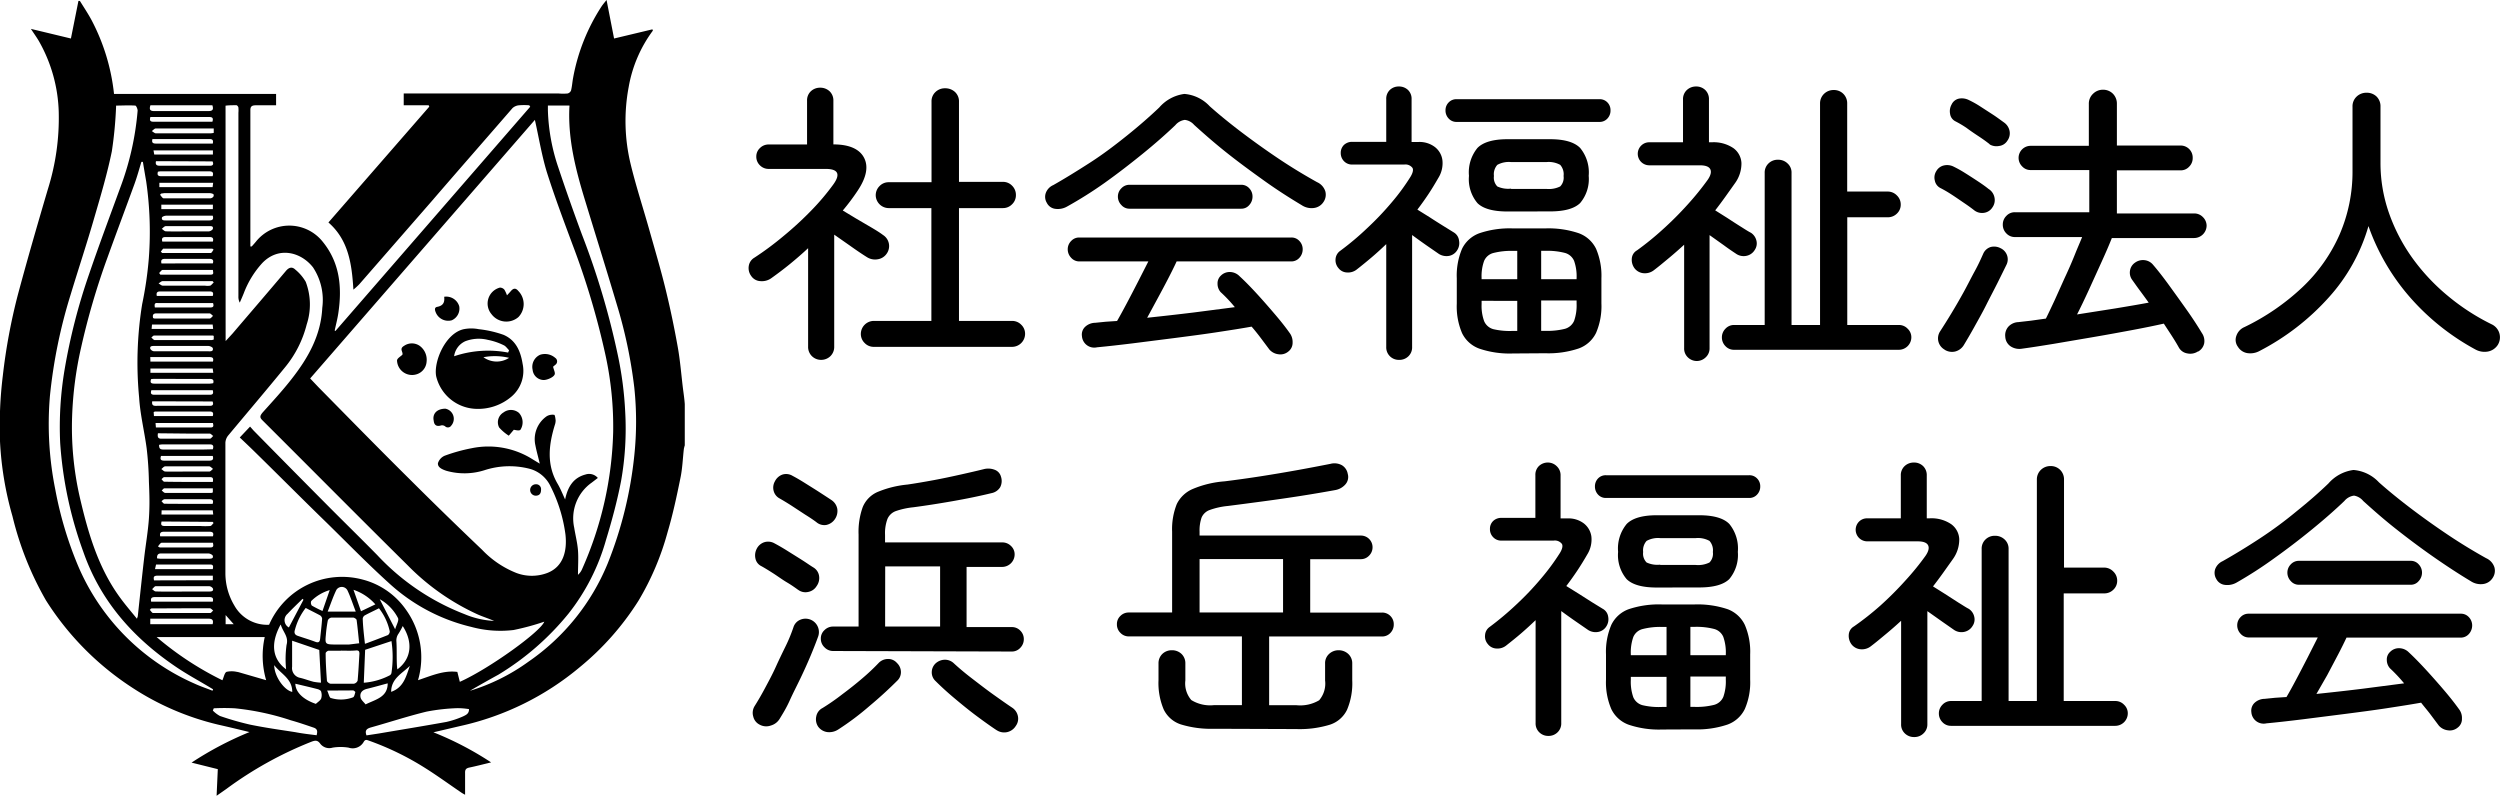
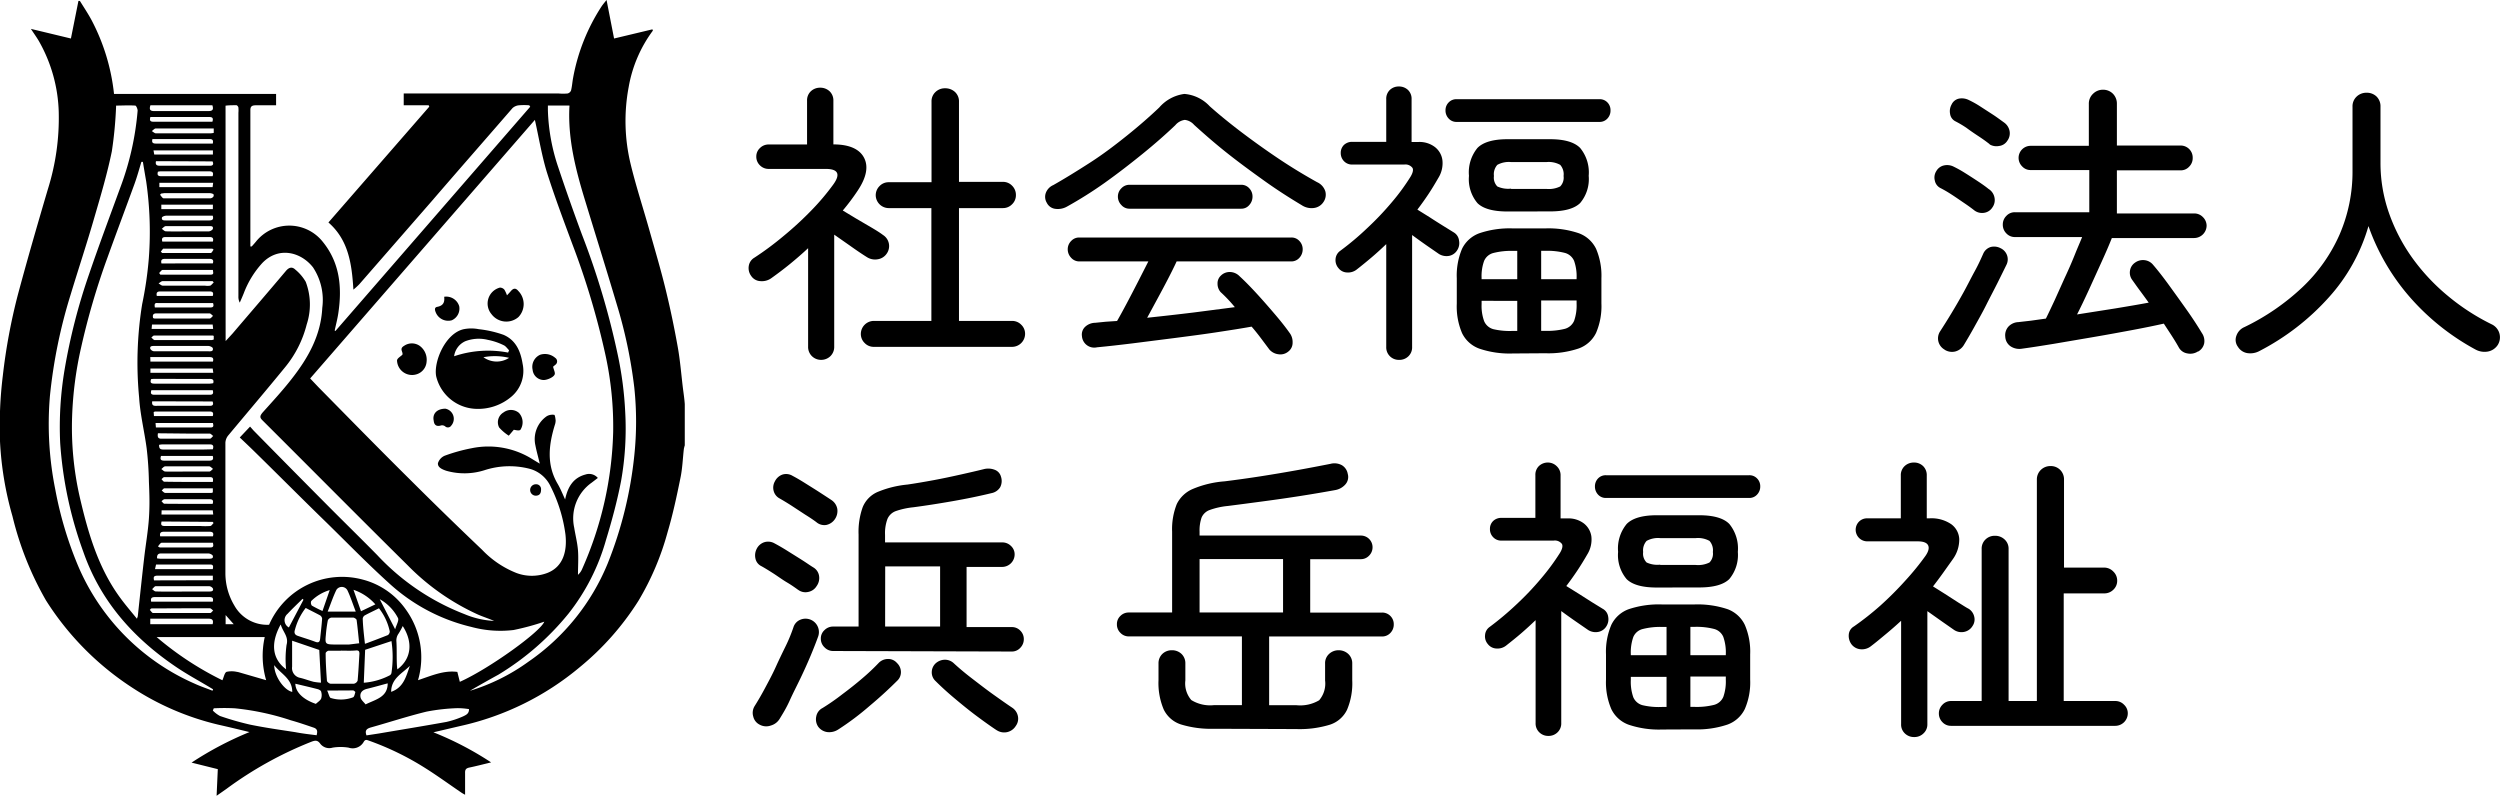
<svg xmlns="http://www.w3.org/2000/svg" id="Layer_1" data-name="Layer 1" viewBox="0 0 332.41 105.81">
  <path d="M91.05,53.73v5.49a3.9,3.9,0,0,0-.12.46c-.15,1.3-.19,2.62-.46,3.89-.49,2.41-1,4.81-1.7,7.17a36.24,36.24,0,0,1-3.89,9.16,36.69,36.69,0,0,1-7.78,8.8,37.25,37.25,0,0,1-15.93,7.84l-3.54.83a42.53,42.53,0,0,1,7.67,4c-1.07.26-2,.5-2.86.68-.45.09-.62.25-.6.74,0,.94,0,1.89,0,2.88a4.38,4.38,0,0,1-.43-.24c-1.61-1.09-3.18-2.24-4.83-3.28A37.48,37.48,0,0,0,49,98.46c-.28-.1-.45-.15-.65.2a1.68,1.68,0,0,1-2,.75,6.62,6.62,0,0,0-2.13,0,1.51,1.51,0,0,1-1.62-.5c-.37-.53-.7-.47-1.18-.29A50,50,0,0,0,30.1,104.9l-1.3.91.16-3.54-3.49-.87a44.67,44.67,0,0,1,7.7-4.06c-1.49-.37-2.85-.69-4.21-1a36,36,0,0,1-11.52-5A38.15,38.15,0,0,1,6.12,79.84,42.3,42.3,0,0,1,1.66,68.65,43.79,43.79,0,0,1,0,58.68,55.18,55.18,0,0,1,.37,50a77.29,77.29,0,0,1,2-10.79c1.26-4.7,2.62-9.39,4-14.07A31.57,31.57,0,0,0,7.81,14.9,20.16,20.16,0,0,0,5.22,5.55C4.91,5,4.53,4.49,4.11,3.84L9.43,5.12l1-5,.19,0c.52.84,1.07,1.66,1.54,2.53a27.17,27.17,0,0,1,3,9.84H36.71V14c-.93,0-1.82,0-2.7,0-.6,0-.73.22-.72.71,0,.64,0,1.28,0,1.93V32.77l.18,0c.19-.21.38-.42.56-.64a5.68,5.68,0,0,1,8.87,0c2.27,2.78,2.59,6,2.1,9.4-.11.81-.33,1.62-.5,2.42l.1.06L70.5,14.19,70.37,14A8.68,8.68,0,0,0,69,14a1.47,1.47,0,0,0-.85.37C64.59,18.48,61,22.57,57.48,26.66L47.76,37.81a10.19,10.19,0,0,1-.77.7c-.21-3.4-.64-6.59-3.32-8.93l13.41-15.4L57,14H53.68V12.43H74.29a6.6,6.6,0,0,0,1.18,0,.66.66,0,0,0,.46-.41c.14-.56.17-1.14.28-1.71A25.91,25.91,0,0,1,80,.83c.17-.25.36-.47.65-.83l1,5.12L86.75,3.9l.06.17a17.66,17.66,0,0,0-3.22,7.51,24.38,24.38,0,0,0,.28,10.31c.73,3,1.72,6,2.57,9.05.72,2.54,1.47,5.08,2.09,7.64s1.13,5,1.59,7.58c.32,1.79.46,3.61.68,5.42C90.89,52.3,91,53,91.05,53.73ZM71.12,15.94,41.24,50.32l1.09,1.15c4,4.06,8,8.15,12.07,12.18q4.8,4.79,9.71,9.46a12.81,12.81,0,0,0,4.54,3.07,5.82,5.82,0,0,0,4.13,0c2.16-.84,2.65-3,2.4-5.15a19.93,19.93,0,0,0-2-6.41,4.31,4.31,0,0,0-2.73-2.28,10.71,10.71,0,0,0-6,.17,8.79,8.79,0,0,1-5.13.08c-.52-.18-1.14-.44-1.09-1a1.59,1.59,0,0,1,.91-1,22.77,22.77,0,0,1,3.61-1,11,11,0,0,1,7.72,1.27l1.3.79c-.21-.89-.43-1.65-.58-2.43a3.72,3.72,0,0,1,1.51-3.88,1.51,1.51,0,0,1,1-.18c.08,0,.16.48.18.75a1.77,1.77,0,0,1-.11.6c-.81,2.65-1.12,5.27.37,7.81.37.63.64,1.3,1,2.09.36-1.72,1.12-2.9,2.72-3.32a1.52,1.52,0,0,1,1.63.46l-.81.62a5.81,5.81,0,0,0-2.33,6c.16,1,.42,2,.5,3s0,2.18,0,3.26a2.1,2.1,0,0,0,.53-.72,47.61,47.61,0,0,0,4.15-18.27,44.67,44.67,0,0,0-1-10.12,103.67,103.67,0,0,0-4.42-14.84c-1.19-3.21-2.4-6.42-3.43-9.69C72,20.51,71.64,18.24,71.12,15.94ZM30,45.35l.92-1c2.37-2.78,4.75-5.54,7.1-8.33.41-.48.82-.59,1.26-.16a6,6,0,0,1,1.37,1.61,8.49,8.49,0,0,1,.13,5.67,14.57,14.57,0,0,1-2.9,5.72c-2.45,3-5,6-7.5,9a1.65,1.65,0,0,0-.41,1q0,8.7,0,17.4a8.38,8.38,0,0,0,1.19,4.25,5,5,0,0,0,4.62,2.56,10.58,10.58,0,0,1,12.47-6A10.09,10.09,0,0,1,53.93,81a10.85,10.85,0,0,1,1.65,9.44c1.76-.58,3.41-1.34,5.23-1.1l.33,1.32c3.94-1.76,10.78-6.71,11.23-8a33,33,0,0,1-4.09,1.11,14.74,14.74,0,0,1-5.6-.41,24.55,24.55,0,0,1-10.9-5.77c-2.89-2.61-5.61-5.41-8.4-8.14-3.09-3-6.16-6.09-9.25-9.12-.75-.74-1.51-1.46-2.25-2.16l1.37-1.45.46.52q5,5.09,10.06,10.18c2.13,2.14,4.29,4.25,6.41,6.41a31.29,31.29,0,0,0,11.59,7.83,11.55,11.55,0,0,0,3.93.9c-.73-.32-1.48-.55-2.2-.87a31.1,31.1,0,0,1-9.3-6.53C47.73,68.76,41.33,62.3,34.89,55.88c-.39-.38-.32-.59,0-1,1.32-1.47,2.66-2.92,3.87-4.47,2.19-2.79,3.91-5.8,4.09-9.47a7.86,7.86,0,0,0-1.23-5.39C40,33.48,37,32.73,34.85,35A12.52,12.52,0,0,0,32.41,39c-.17.42-.35.83-.53,1.24a1.68,1.68,0,0,1-.18-.84V15a3.85,3.85,0,0,0,0-.68c0-.13-.16-.32-.26-.33-.48,0-1,0-1.45.06ZM19,21.52H18.8c-.3,1-.56,1.94-.9,2.89-1.19,3.27-2.42,6.53-3.6,9.81a96.71,96.71,0,0,0-3.53,12.05,48.56,48.56,0,0,0-1.18,9.07,41.76,41.76,0,0,0,1,10.69c1.11,4.79,2.46,9.49,5.44,13.52.66.9,1.4,1.76,2.18,2.72.07-.22.1-.27.11-.33.28-2.59.55-5.18.85-7.77.2-1.75.51-3.49.63-5.24s.07-3.24,0-4.86a44.14,44.14,0,0,0-.3-4.46c-.3-2.26-.86-4.48-1-6.74a48.74,48.74,0,0,1,.4-12.42,49.21,49.21,0,0,0,.89-6.13,47,47,0,0,0-.35-10.19C19.29,23.26,19.14,22.39,19,21.52Zm9.26,70.32.07-.19-.25-.15c-1.65-1-3.35-1.9-4.93-3-5.56-3.82-9.84-8.68-12.09-15.18A52.37,52.37,0,0,1,8,58.87a46,46,0,0,1,.59-9.73,78.88,78.88,0,0,1,3.26-12.7c1.32-3.87,2.76-7.7,4.16-11.54a37.93,37.93,0,0,0,2.29-10.19c0-.22-.19-.67-.31-.67-.9-.06-1.8,0-2.55,0a53.59,53.59,0,0,1-.57,6.08c-.6,2.93-1.45,5.81-2.29,8.68-1,3.49-2.15,6.94-3.2,10.41A68.11,68.11,0,0,0,6.64,52.64a44,44,0,0,0,.71,12.44,49.53,49.53,0,0,0,3,10.08A29.86,29.86,0,0,0,25.92,90.92C26.68,91.27,27.47,91.53,28.25,91.84Zm34.26,0A26.26,26.26,0,0,0,70.24,88,29.37,29.37,0,0,0,80.81,74.9a53.2,53.2,0,0,0,3.53-14.35,43.07,43.07,0,0,0,0-9A63.59,63.59,0,0,0,82,40.44c-1.37-4.61-2.81-9.2-4.21-13.8-1.24-4.05-2.29-8.13-2.08-12.42a.43.43,0,0,0,0-.19H72.85c0,.24,0,.44,0,.64a25.81,25.81,0,0,0,1.37,7.55c1,3,2.06,6,3.17,9a103.85,103.85,0,0,1,4.74,15.91,46.93,46.93,0,0,1,1,7.64,39.8,39.8,0,0,1-.55,9.19c-.51,2.63-1.21,5.24-2,7.82a28,28,0,0,1-5,9.82,36,36,0,0,1-9.3,8.1C65,90.4,63.75,91.11,62.51,91.83Zm-27.13-1.4a11.47,11.47,0,0,1-.19-5.73H20.83a41.68,41.68,0,0,0,8.74,5.74c.2-.42.28-1,.56-1.12a3.18,3.18,0,0,1,1.35,0,2.33,2.33,0,0,1,.36.08Zm6.71,7.33c.1-.44.17-.79-.33-1-1-.34-2.07-.71-3.11-1a34.55,34.55,0,0,0-7.43-1.59,26.35,26.35,0,0,0-2.81,0l-.12.3a3.91,3.91,0,0,0,.95.72,38.42,38.42,0,0,0,4,1.15c2,.41,4,.69,6,1C40.23,97.54,41.15,97.64,42.09,97.76Zm20.27-3.48a9.3,9.3,0,0,0-1.53-.13,25.59,25.59,0,0,0-4.12.46c-2.47.6-4.9,1.4-7.36,2.09-.57.16-.89.37-.63,1.07l1.63-.25c3-.51,6-1,9-1.54a11.81,11.81,0,0,0,2.22-.74C61.92,95.08,62.38,94.92,62.36,94.28Zm-17-7.77h0c-.56,0-1.12,0-1.67,0-.15,0-.4.22-.4.33,0,1.22.08,2.44.17,3.66,0,.15.31.39.48.4,1,0,2.07,0,3.11,0a.68.68,0,0,0,.49-.41c.11-1.19.17-2.39.24-3.59,0-.33-.11-.46-.49-.42C46.61,86.55,46,86.51,45.32,86.51Zm3,4.26a8.93,8.93,0,0,0,3.48-1,.49.49,0,0,0,.2-.3,14.35,14.35,0,0,0,0-4.24L48.55,86.4Zm-9.53-5.59c0,1.19,0,2.32,0,3.46a1.32,1.32,0,0,0,1.07,1.48c.6.14,1.18.37,1.77.52a7.41,7.41,0,0,0,1,.12l-.23-4.35Zm8.92.36c-.12-1.12-.21-2.11-.34-3.09,0-.14-.29-.33-.44-.34-1,0-2,0-2.92,0a.62.62,0,0,0-.47.37,17.53,17.53,0,0,0-.26,1.91c-.12,1.24-.08,1.28,1.19,1.3.62,0,1.24,0,1.87,0C46.75,85.66,47.18,85.6,47.7,85.54Zm-7.1-4.73a8,8,0,0,0-1.45,2.94c-.13.4,0,.64.34.77.8.28,1.6.51,2.39.81.48.18.59-.06.63-.44.09-.88.2-1.76.26-2.65a.61.61,0,0,0-.29-.44C41.9,81.47,41.31,81.18,40.6,80.81Zm7.92,4.77c1.07-.4,2-.75,3-1.15a.59.59,0,0,0,.24-.5,7.52,7.52,0,0,0-1.43-3.06c-.68.34-1.29.62-1.88.94a.58.58,0,0,0-.28.44C48.26,83.28,48.38,84.31,48.52,85.58ZM47.3,81.32c-.41-1.07-.71-2-1.1-2.82a.85.85,0,0,0-1.47-.07c-.43.88-.74,1.82-1.16,2.89Zm-10,1.75c-1.43,2.63-1,4.64.74,5.92a13.87,13.87,0,0,1,.06-3.23C38.41,84.64,37.63,84.06,37.34,83.07ZM52.84,89c1.91-1.44,2.07-3.64.71-5.76a9.15,9.15,0,0,1-.55,1,1.57,1.57,0,0,0-.29,1.08c.07,1.12,0,2.24.08,3.35A2.71,2.71,0,0,0,52.84,89ZM20,14c-.2.62,0,.78.58.77q3.55,0,7.1,0c.6,0,.74-.2.56-.77Zm8.27,69c.15-.58-.06-.74-.59-.74-2.41,0-4.82,0-7.22,0-.16,0-.33,0-.48,0V83ZM24.18,46H20.51c-.28,0-.62,0-.53.38a.66.66,0,0,0,.52.33c2.4,0,4.81,0,7.21,0,.28,0,.67.05.59-.39,0-.14-.37-.31-.58-.32C26.54,46,25.36,46,24.18,46Zm0,32.65h3.61c.25,0,.62,0,.53-.38a.67.67,0,0,0-.52-.33q-3.54,0-7.09,0c-.16,0-.32.26-.49.4.16.1.32.3.48.3C21.85,78.68,23,78.66,24.17,78.66ZM20.36,42.29a.76.76,0,0,0,.18.06c2.45,0,4.89,0,7.34,0,.15,0,.3-.22.45-.35-.16-.11-.31-.33-.47-.33-2.34,0-4.69,0-7,0C20.38,41.65,20.25,41.87,20.36,42.29ZM42,93.59c.25-.24.57-.42.7-.7a1.51,1.51,0,0,0,0-.92c0-.13-.26-.28-.43-.33-1-.26-2-.49-3-.73C39.29,92,40.26,93,42,93.59Zm9.51-2.72c-.93.25-1.81.5-2.71.72-.66.16-1,.56-.85,1.18.09.33.44.6.66.89C49.92,93,51.54,92.73,51.55,90.87ZM20.88,74.24a3.77,3.77,0,0,0,.41.05h6.47c.25,0,.63,0,.54-.36,0-.15-.37-.33-.57-.34-2.07,0-4.15,0-6.22,0C21.06,73.57,20.86,73.72,20.88,74.24ZM21,57.61c-.08.47,0,.72.43.72,2.16,0,4.32,0,6.48,0,.15,0,.29-.23.44-.36-.16-.11-.32-.32-.48-.32-1,0-2,0-3.05,0ZM20,15.55c-.18.58.08.64.49.64h7.75c.16-.5,0-.64-.46-.63H20ZM20,48.08h8.31c.17-.61-.2-.6-.58-.6H20.42a3.71,3.71,0,0,0-.44,0Zm0,1.49h8.36L28.28,49H20Zm.09,31.33-.17.2c.15.14.29.4.43.41q3.8,0,7.59,0c.14,0,.27-.22.41-.33-.14-.1-.29-.29-.43-.3-1.12,0-2.24,0-3.36,0Zm0-30.47c-.19.5.06.58.47.58h7.34a3.06,3.06,0,0,0,.45-.06c.15-.58-.23-.57-.56-.57H20.38A2,2,0,0,0,20,50.43Zm1.33-24.69-.14.16c.16.17.32.47.48.47q3.12,0,6.22,0a.58.58,0,0,0,.39-.22.34.34,0,0,0,0-.34,1.14,1.14,0,0,0-.51-.13H21.84Zm7,18.93a.45.45,0,0,0-.13-.06c-2.6,0-5.2,0-7.79,0-.13,0-.26.18-.38.27.15.12.31.34.46.34,2.52,0,5,0,7.55,0a1.15,1.15,0,0,0,.29-.08Zm0-27.59-.25,0c-2.49,0-5,0-7.46,0-.18,0-.35.23-.53.35.19.1.37.3.55.3,2.42,0,4.85,0,7.28,0a3.12,3.12,0,0,0,.41-.06ZM20.1,80h8.19c.11-.43,0-.61-.44-.61H20.58C20.16,79.4,20,79.54,20.1,80Zm8.19-28.12H20.13c-.14.41-.06.61.39.61h7.34C28.31,52.5,28.41,52.32,28.29,51.89Zm-8.13-8.14h8.18l-.06-.59H20.21Zm.13-25.3c-.16.49,0,.65.44.65,2.3,0,4.6,0,6.9,0,.23,0,.45,0,.66,0,.16-.65-.26-.6-.61-.6H20.29ZM24.9,62.7c1,0,2,0,2.92,0,.18,0,.34-.23.51-.35-.17-.12-.35-.34-.52-.34q-2.93,0-5.85,0c-.17,0-.34.23-.51.36.18.12.35.33.53.33C23,62.72,23.92,62.7,24.9,62.7Zm-4.66-9.34c-.12.7.38.6.74.6,2.05,0,4.1,0,6.15,0q.4,0,.81,0c.37,0,.48-.21.32-.58Zm4.62-22.59c1,0,1.91,0,2.87,0,.2,0,.54-.19.57-.34.1-.42-.29-.36-.54-.36-1.9,0-3.81,0-5.72,0-.18,0-.36.23-.53.36.18.11.36.33.55.33C23,30.79,23.93,30.77,24.86,30.77ZM28.3,77.15v-.61h-.45c-2.28,0-4.56,0-6.84,0-.58,0-.63.17-.53.63ZM20.47,55.32h7.82c.13-.44,0-.61-.44-.6H20.62a.48.48,0,0,0-.19.08ZM28.31,20h-7.9l.1.55h7.8ZM20.59,40.88H28c.45,0,.42-.27.33-.58a1,1,0,0,0-.2,0H21C20.57,40.23,20.51,40.44,20.59,40.88Zm.09,15.36.05.6H28c.47,0,.37-.3.31-.6Zm7.61,19.43c.07-.34.11-.61-.35-.61H20.75l-.14.61ZM20.74,21.43c-.14.6.25.61.61.61h5.54q.52,0,1.05,0c.39,0,.49-.22.32-.58Zm.11,17.92h7.44c.13-.45,0-.6-.45-.6H21.32C20.9,38.75,20.75,38.91,20.85,39.35Zm7.42-15.92c.18-.56-.08-.65-.51-.65H21.34a3.07,3.07,0,0,0-.34.05c-.13.43,0,.6.43.6,1.22,0,2.45,0,3.68,0ZM21,72.65c.18.11.22.14.25.14l6.73,0c.46,0,.4-.28.33-.63-2.29,0-4.55,0-6.81,0C21.31,72.2,21.16,72.47,21,72.65Zm7.3-12.91c.15-.5,0-.66-.44-.65H21.55a2.76,2.76,0,0,0-.4.06c0,.46.12.62.56.62,1.78,0,3.56,0,5.34,0Zm.13-22.16-.16-.2c-2.21,0-4.43,0-6.64,0-.18,0-.36.2-.55.3.19.1.37.3.56.3,1.86,0,3.72,0,5.59,0a2.21,2.21,0,0,0,.73,0C28.11,37.91,28.25,37.71,28.4,37.58Zm-.09-13.27H21.19l0,.57h7.08Zm-7.17,12,.15.21H28c.51,0,.32-.32.31-.63-2.26,0-4.48,0-6.69,0C21.45,35.91,21.3,36.18,21.14,36.32Zm7.14,35c.16-.51-.08-.61-.49-.61h-6c-.43,0-.62.14-.52.61Zm0-10.69h-6.9c-.17.5,0,.63.46.63q3,0,6,0C28.27,61.23,28.43,61.08,28.28,60.6Zm0-31.94-.33,0c-2,0-3.93,0-5.9,0-.19,0-.53.13-.55.25-.07.39.26.38.54.38,1.92,0,3.85,0,5.78,0C28.27,29.3,28.43,29.14,28.28,28.66Zm0-1.47H21.45l0,.6H28.3ZM21.47,68.41h6.88l-.06-.55h-6.8Zm6.83-4.33c.05-.37.08-.64-.37-.64-2,0-4.06,0-6.09,0-.12,0-.25.18-.37.27.12.12.25.34.37.34C24,64.09,26.11,64.08,28.3,64.08ZM21.38,33.45l.18.19c2.15,0,4.3,0,6.46,0,.13,0,.26-.29.38-.45-.15-.11-.16-.13-.18-.13-2.14,0-4.27,0-6.41,0C21.67,33,21.53,33.3,21.38,33.45ZM28.3,64.93c-2.18,0-4.31,0-6.44,0-.12,0-.24.19-.36.29.15.11.31.32.47.32,2,0,4.09,0,6.14,0a.56.56,0,0,0,.19-.07Zm0-29.91c.15-.49-.08-.6-.46-.6H21.91c-.41,0-.55.19-.44.61Zm0-2.9c.12-.39,0-.6-.4-.6H22c-.44,0-.52.21-.42.6ZM21.49,69.34c-.15.48,0,.6.44.6h4.72a9.32,9.32,0,0,0,1.3,0c.17,0,.3-.26.45-.39l-.12-.16ZM28.27,67c.15-.46,0-.62-.39-.62-2,0-4,0-6,0-.14,0-.28.17-.41.26.13.12.26.34.4.34C24,67,26.13,67,28.27,67ZM48,81.27l1.91-.91A6.74,6.74,0,0,0,47,78.42ZM43.5,91.82c.22.45.3,1,.53,1a4.54,4.54,0,0,0,2.91-.1c.17-.06.24-.46.31-.71,0,0-.19-.21-.3-.21Zm.34-13.36a5.79,5.79,0,0,0-2.46,1.46.65.65,0,0,0,.08.6,15.68,15.68,0,0,0,1.42.72ZM38.86,92c0-1.77-1.51-2.39-2.4-3.56C36.46,89.88,37.75,91.76,38.86,92Zm1.49-12.25-.12-.13c-.66.66-1.35,1.3-2,2a1.1,1.1,0,0,0,.18,1.81Zm14.14,8.79c-1,1-2.48,1.67-2.48,3.45C53.67,91.41,54,89.94,54.49,88.55Zm-4-8.87,2.05,4c.17-.59.53-1.16.38-1.49A6.06,6.06,0,0,0,50.51,79.68ZM30,81.78V83h1.08Z" />
  <path d="M63.23,54.36A5.64,5.64,0,0,1,58,50.05c-.38-1.9,1.19-5.73,3.66-6.28a5.17,5.17,0,0,1,2,0,14.44,14.44,0,0,1,3.29.75c1.63.7,2.27,2.16,2.54,3.86a4.48,4.48,0,0,1-1.49,4.36A6.83,6.83,0,0,1,63.23,54.36Zm4.33-7.48.13-.31c-.24-.23-.44-.55-.72-.67a8.39,8.39,0,0,0-2.1-.71,5,5,0,0,0-3,.18,2.56,2.56,0,0,0-1.49,2A14.09,14.09,0,0,1,67.56,46.88Zm.13.7a8,8,0,0,0-3.41-.08A3,3,0,0,0,67.69,47.58Z" />
  <path d="M67.41,39.27c.2-.22.37-.39.52-.57.34-.39.64-.44,1,0a2.49,2.49,0,0,1,0,3.46,2.46,2.46,0,0,1-3.58-.39,2.19,2.19,0,0,1,1.12-3.53.79.79,0,0,1,.59.27A3.9,3.9,0,0,1,67.41,39.27Z" />
  <path d="M53.5,47.17c.15-.36-.47-.77.22-1.18a1.82,1.82,0,0,1,2.09,0,2.29,2.29,0,0,1,.91,2.12,1.88,1.88,0,0,1-1.37,1.67,2,2,0,0,1-2.56-1.85C52.81,47.64,53.25,47.41,53.5,47.17Z" />
  <path d="M73.54,48.76c.1.44.29.77.22,1-.12.42-1.15.84-1.6.76a1.5,1.5,0,0,1-1.34-1.35,1.76,1.76,0,0,1,1-2,2.07,2.07,0,0,1,2,.41.56.56,0,0,1,0,.94Z" />
  <path d="M67.65,57.93a6,6,0,0,1-1.28-1.09,1.51,1.51,0,0,1,.58-2A1.64,1.64,0,0,1,69,54.9a1.84,1.84,0,0,1,.2,2.24c-.14.16-.55.07-.88,0Z" />
  <path d="M59.06,39.46a1.8,1.8,0,0,1,2,1.26,1.7,1.7,0,0,1-1,1.87A1.79,1.79,0,0,1,58,41.67c-.14-.3-.34-.79.14-.87C58.92,40.65,59.15,40.21,59.06,39.46Z" />
  <path d="M59.21,54.34A1.37,1.37,0,0,1,60,56.59a.53.53,0,0,1-.81.1.66.66,0,0,0-.52-.13c-.58.19-.94,0-1-.61C57.47,55.05,58.05,54.36,59.21,54.34Z" />
  <path d="M71.94,65.11c0,.5-.2.78-.69.8a.76.76,0,0,1,0-1.52A.65.65,0,0,1,71.94,65.11Z" />
  <path d="M109.18,47.85a1.73,1.73,0,0,1-1.22-.49,1.71,1.71,0,0,1-.51-1.28V33c-.78.73-1.59,1.43-2.41,2.1s-1.66,1.3-2.5,1.9a2.14,2.14,0,0,1-1.43.38,1.55,1.55,0,0,1-1.23-.69,1.75,1.75,0,0,1-.32-1.33,1.54,1.54,0,0,1,.75-1.1,40.3,40.3,0,0,0,3.84-2.85A44.84,44.84,0,0,0,107.86,28a31.25,31.25,0,0,0,2.93-3.46c1-1.38.66-2.08-1-2.08h-7.58a1.61,1.61,0,0,1-1.16-.47,1.58,1.58,0,0,1-.49-1.18,1.53,1.53,0,0,1,.49-1.13,1.61,1.61,0,0,1,1.16-.47h5.1V13.39a1.64,1.64,0,0,1,.51-1.26,1.76,1.76,0,0,1,1.22-.47,1.8,1.8,0,0,1,1.26.47,1.67,1.67,0,0,1,.51,1.26V19.2c2.11,0,3.48.62,4.08,1.78s.32,2.61-.83,4.34a28.36,28.36,0,0,1-2,2.67l1.79,1.08,2,1.17c.64.38,1.16.7,1.55,1a1.74,1.74,0,0,1,.51,2.47,1.75,1.75,0,0,1-1.18.76,2,2,0,0,1-1.41-.25c-.55-.34-1.24-.8-2.06-1.38s-1.6-1.12-2.34-1.64V46.08a1.71,1.71,0,0,1-.51,1.28A1.77,1.77,0,0,1,109.18,47.85Zm7-1.73a1.65,1.65,0,0,1-1.21-.51,1.67,1.67,0,0,1-.51-1.22,1.74,1.74,0,0,1,1.72-1.72h7.66v-15h-5.7A1.74,1.74,0,0,1,116.44,26a1.71,1.71,0,0,1,.51-1.26,1.65,1.65,0,0,1,1.21-.51h5.7V13.54a1.68,1.68,0,0,1,.53-1.31,1.77,1.77,0,0,1,1.27-.49,1.88,1.88,0,0,1,1.32.49,1.71,1.71,0,0,1,.53,1.31V24.18h5.84a1.67,1.67,0,0,1,1.22.51,1.71,1.71,0,0,1,.51,1.26,1.65,1.65,0,0,1-.51,1.21,1.67,1.67,0,0,1-1.22.51h-5.84v15h7.06a1.67,1.67,0,0,1,1.22.51,1.65,1.65,0,0,1,.51,1.21,1.74,1.74,0,0,1-1.73,1.73Z" />
  <path d="M141.85,27.48a2.46,2.46,0,0,1-1.51.29,1.45,1.45,0,0,1-1.15-.8,1.53,1.53,0,0,1-.14-1.3,1.83,1.83,0,0,1,1-1.06c1.57-.89,3.2-1.9,4.91-3s3.34-2.34,4.92-3.61,3-2.51,4.26-3.71a5.32,5.32,0,0,1,3.34-1.8,5.16,5.16,0,0,1,3.37,1.64q1.77,1.58,4.16,3.4c1.6,1.21,3.27,2.41,5,3.57s3.46,2.2,5.11,3.12a2,2,0,0,1,1.1,1.22,1.7,1.7,0,0,1-.24,1.41,1.77,1.77,0,0,1-1.24.8,2.36,2.36,0,0,1-1.66-.37c-1.57-.94-3.24-2-5-3.26s-3.44-2.49-5.06-3.78-3-2.51-4.24-3.63a1.94,1.94,0,0,0-1.24-.67,2,2,0,0,0-1.27.71c-1.26,1.2-2.7,2.47-4.34,3.8s-3.32,2.63-5.06,3.87A53.6,53.6,0,0,1,141.85,27.48Zm29.44,19.27a1.64,1.64,0,0,1-1.33.35,1.88,1.88,0,0,1-1.18-.63L167.68,45c-.39-.52-.81-1.05-1.26-1.57-1.33.24-2.88.48-4.65.75s-3.62.51-5.55.76l-5.59.71c-1.8.22-3.39.4-4.77.53a1.64,1.64,0,0,1-2-1.49,1.41,1.41,0,0,1,.43-1.24,2,2,0,0,1,1.33-.53l1.4-.14,1.51-.1c.36-.62.79-1.41,1.29-2.35s1-1.91,1.51-2.9l1.36-2.67H143.5a1.44,1.44,0,0,1-1.08-.49,1.61,1.61,0,0,1-.45-1.12,1.53,1.53,0,0,1,.45-1.1,1.42,1.42,0,0,1,1.08-.47h28.18a1.4,1.4,0,0,1,1.1.47,1.56,1.56,0,0,1,.43,1.1,1.64,1.64,0,0,1-.43,1.12,1.42,1.42,0,0,1-1.1.49H156.45c-.31.68-.7,1.46-1.15,2.33s-.93,1.77-1.42,2.67-.93,1.73-1.35,2.49q3.06-.32,6.18-.7l5.48-.71a19.34,19.34,0,0,0-1.89-2,1.65,1.65,0,0,1-.41-1.1,1.39,1.39,0,0,1,.45-1.1,1.65,1.65,0,0,1,1.26-.47,1.82,1.82,0,0,1,1.21.55c.71.65,1.47,1.43,2.28,2.31s1.6,1.79,2.37,2.69,1.45,1.75,2,2.53a2,2,0,0,1,.41,1.3A1.46,1.46,0,0,1,171.29,46.75Zm-21.12-19a1.4,1.4,0,0,1-1.07-.49,1.58,1.58,0,0,1-.46-1.12,1.52,1.52,0,0,1,.46-1.1,1.45,1.45,0,0,1,1.07-.47h14.88a1.4,1.4,0,0,1,1.06.47,1.57,1.57,0,0,1,.43,1.1,1.64,1.64,0,0,1-.43,1.12,1.35,1.35,0,0,1-1.06.49Z" />
  <path d="M186,47.85a1.66,1.66,0,0,1-1.68-1.73V32.46c-.63.6-1.27,1.19-1.93,1.75s-1.32,1.1-2,1.63a1.85,1.85,0,0,1-1.27.39,1.49,1.49,0,0,1-1.16-.59,1.61,1.61,0,0,1-.38-1.2,1.47,1.47,0,0,1,.61-1.08,37.07,37.07,0,0,0,3.57-3,38.69,38.69,0,0,0,3.32-3.49,28.2,28.2,0,0,0,2.45-3.34c.34-.55.43-1,.26-1.23a1.17,1.17,0,0,0-1.08-.42H179.8a1.47,1.47,0,0,1-1.1-.45,1.54,1.54,0,0,1-.43-1.08,1.47,1.47,0,0,1,.43-1.08,1.56,1.56,0,0,1,1.1-.41h4.52V13.19a1.61,1.61,0,0,1,.49-1.24A1.68,1.68,0,0,1,186,11.5a1.72,1.72,0,0,1,1.2.45,1.61,1.61,0,0,1,.49,1.24v5.69h.9a3.36,3.36,0,0,1,2.2.67,2.63,2.63,0,0,1,1,1.76,3.69,3.69,0,0,1-.55,2.36c-.42.73-.85,1.45-1.31,2.14s-.95,1.38-1.47,2.06l1.61,1c.62.41,1.23.79,1.82,1.16l1.39.86A1.45,1.45,0,0,1,194,32a1.71,1.71,0,0,1-.24,1.26,1.62,1.62,0,0,1-1.07.76,1.91,1.91,0,0,1-1.36-.25l-1.65-1.14q-1-.7-1.92-1.38V46.12a1.63,1.63,0,0,1-.49,1.25A1.7,1.7,0,0,1,186,47.85Zm7.7-31.64a1.38,1.38,0,0,1-1.08-.45,1.53,1.53,0,0,1-.42-1.08,1.46,1.46,0,0,1,.42-1.06,1.4,1.4,0,0,1,1.08-.43h18.95a1.4,1.4,0,0,1,1.08.43,1.46,1.46,0,0,1,.41,1.06,1.52,1.52,0,0,1-.41,1.08,1.38,1.38,0,0,1-1.08.45ZM201.15,47a12.49,12.49,0,0,1-4.41-.63,4.09,4.09,0,0,1-2.34-2.08,9,9,0,0,1-.7-3.92V37a9.11,9.11,0,0,1,.7-3.92A4.12,4.12,0,0,1,196.74,31a12.49,12.49,0,0,1,4.41-.63h4.32a12.59,12.59,0,0,1,4.42.63,4.13,4.13,0,0,1,2.33,2.08,9.1,9.1,0,0,1,.71,3.92v3.34a9,9,0,0,1-.71,3.92,4.1,4.1,0,0,1-2.33,2.08,12.59,12.59,0,0,1-4.42.63Zm-.7-18.88c-1.91,0-3.25-.37-4-1.11a4.94,4.94,0,0,1-1.13-3.63,5.12,5.12,0,0,1,1.13-3.71c.76-.77,2.1-1.16,4-1.16h5.65c1.91,0,3.24.39,4,1.16a5.12,5.12,0,0,1,1.14,3.71A4.94,4.94,0,0,1,210.1,27c-.76.74-2.09,1.11-4,1.11Zm-3.46,9h4.75V33.36h-.59a9.48,9.48,0,0,0-2.59.28,1.83,1.83,0,0,0-1.23,1.06A6,6,0,0,0,197,37ZM201.15,44h.59v-4H197v.43a5.94,5.94,0,0,0,.34,2.28,1.86,1.86,0,0,0,1.23,1.06A9.55,9.55,0,0,0,201.15,44Zm-.23-18.88h4.71a3.39,3.39,0,0,0,1.82-.33,1.67,1.67,0,0,0,.45-1.39,1.88,1.88,0,0,0-.45-1.48,3.14,3.14,0,0,0-1.82-.37h-4.71a3.15,3.15,0,0,0-1.83.37,1.88,1.88,0,0,0-.45,1.48,1.67,1.67,0,0,0,.45,1.39A3.41,3.41,0,0,0,200.92,25.08Zm4,12h4.71V37a6.21,6.21,0,0,0-.33-2.31,1.86,1.86,0,0,0-1.22-1.06,9.44,9.44,0,0,0-2.61-.28h-.55Zm0,6.87h.55a9.51,9.51,0,0,0,2.61-.27,1.88,1.88,0,0,0,1.22-1.06,6.17,6.17,0,0,0,.33-2.28v-.43h-4.71Z" />
-   <path d="M225.66,48a1.7,1.7,0,0,1-1.22-.47,1.61,1.61,0,0,1-.51-1.25V32.54c-.66.6-1.31,1.18-2,1.75s-1.31,1.1-2,1.62a1.93,1.93,0,0,1-1.37.42,1.69,1.69,0,0,1-1.22-.65,1.89,1.89,0,0,1-.37-1.3,1.36,1.36,0,0,1,.69-1.09,38.4,38.4,0,0,0,3.39-2.75,44.38,44.38,0,0,0,3.36-3.36,37.26,37.26,0,0,0,2.63-3.24c.42-.6.54-1.08.37-1.43s-.63-.53-1.39-.53h-6.71a1.53,1.53,0,0,1-1.08-2.63,1.49,1.49,0,0,1,1.08-.43h4.47V13.23a1.65,1.65,0,0,1,.51-1.26,1.76,1.76,0,0,1,1.22-.47,1.71,1.71,0,0,1,1.23.47,1.67,1.67,0,0,1,.49,1.26v5.69h.36a4.68,4.68,0,0,1,2.88.77,2.59,2.59,0,0,1,1.08,2,4.46,4.46,0,0,1-.86,2.67l-1.28,1.8c-.43.6-.88,1.21-1.35,1.81l1.59,1c.61.4,1.21.79,1.8,1.16s1,.64,1.36.82a1.71,1.71,0,0,1,.72,1,1.53,1.53,0,0,1-.21,1.28,1.67,1.67,0,0,1-1.08.78,1.76,1.76,0,0,1-1.36-.24c-.42-.28-1-.66-1.63-1.13l-1.94-1.38v15a1.61,1.61,0,0,1-.51,1.25A1.69,1.69,0,0,1,225.66,48Zm4.9-1.49a1.53,1.53,0,0,1-1.14-.49,1.63,1.63,0,0,1-.47-1.16,1.61,1.61,0,0,1,.47-1.15,1.54,1.54,0,0,1,1.14-.5h4.08V23a1.67,1.67,0,0,1,.51-1.27,1.73,1.73,0,0,1,1.26-.49,1.77,1.77,0,0,1,1.27.49,1.62,1.62,0,0,1,.53,1.27V43.21H242V13.78a1.75,1.75,0,0,1,.53-1.3,1.79,1.79,0,0,1,1.28-.51,1.75,1.75,0,0,1,1.29.51,1.77,1.77,0,0,1,.51,1.3V25.47H251a1.68,1.68,0,0,1,1.22.52,1.65,1.65,0,0,1,.51,1.21,1.61,1.61,0,0,1-.51,1.2,1.69,1.69,0,0,1-1.22.49h-5.38V43.21h6.87a1.58,1.58,0,0,1,1.16.5,1.55,1.55,0,0,1,.49,1.15,1.67,1.67,0,0,1-1.65,1.65Z" />
  <path d="M262.55,28c-.37-.29-.83-.63-1.38-1s-1.1-.76-1.66-1.12A15.74,15.74,0,0,0,258,25a1.41,1.41,0,0,1-.74-1,1.58,1.58,0,0,1,.2-1.25,1.55,1.55,0,0,1,1-.75,1.92,1.92,0,0,1,1.31.16,15.6,15.6,0,0,1,1.47.82q.88.55,1.77,1.14c.59.39,1.05.72,1.39,1a1.72,1.72,0,0,1,.79,1.12,1.67,1.67,0,0,1-.28,1.35,1.56,1.56,0,0,1-1.12.71A1.7,1.7,0,0,1,262.55,28Zm-4,18.48a1.71,1.71,0,0,1-.58-2.43c.44-.68.94-1.47,1.49-2.38s1.09-1.84,1.63-2.82,1-1.92,1.49-2.81.83-1.66,1.12-2.31a1.59,1.59,0,0,1,1-.89A1.83,1.83,0,0,1,266,33a1.64,1.64,0,0,1,.84.88,1.61,1.61,0,0,1-.05,1.32c-.32.65-.71,1.45-1.18,2.39s-1,1.93-1.51,2.95-1.07,2-1.59,2.94-1,1.75-1.41,2.43a1.89,1.89,0,0,1-1.14.83A1.82,1.82,0,0,1,258.58,46.51Zm6-27.31c-.37-.29-.83-.63-1.39-1S262,17.4,261.47,17a14.55,14.55,0,0,0-1.47-.87,1.3,1.3,0,0,1-.71-1,1.82,1.82,0,0,1,.2-1.23,1.39,1.39,0,0,1,1-.79,2.06,2.06,0,0,1,1.31.2,12.67,12.67,0,0,1,1.53.86l1.73,1.12c.57.38,1,.71,1.41,1a1.8,1.8,0,0,1,.73,1.12,1.66,1.66,0,0,1-.3,1.31,1.49,1.49,0,0,1-1.1.69A1.78,1.78,0,0,1,264.55,19.2Zm27.71,27.55a1.86,1.86,0,0,1-1.43.27,1.57,1.57,0,0,1-1.12-.78c-.55-1-1.23-2-2-3.18-1.16.26-2.56.55-4.22.86s-3.4.63-5.22.94l-5.22.89c-1.66.27-3.06.49-4.18.64a2.11,2.11,0,0,1-1.53-.31,1.63,1.63,0,0,1-.71-1.26,1.72,1.72,0,0,1,.39-1.33,1.9,1.9,0,0,1,1.34-.63l1.67-.19,2-.28c.34-.68.72-1.49,1.16-2.43l1.35-3c.47-1,.91-2,1.31-3s.74-1.76,1-2.41h-8.94a1.53,1.53,0,0,1-1.14-.49,1.61,1.61,0,0,1-.47-1.16,1.59,1.59,0,0,1,.47-1.16,1.5,1.5,0,0,1,1.14-.49h9.89V22.61H270a1.49,1.49,0,0,1-1.13-.49A1.59,1.59,0,0,1,268.4,21a1.6,1.6,0,0,1,1.6-1.61h7.74V13.82a1.79,1.79,0,0,1,.57-1.36,1.85,1.85,0,0,1,1.31-.53,1.83,1.83,0,0,1,1.32.53,1.87,1.87,0,0,1,.53,1.36v5.53h8.47A1.6,1.6,0,0,1,291.55,21a1.59,1.59,0,0,1-.47,1.16,1.5,1.5,0,0,1-1.14.49h-8.47v5.73h10.28a1.59,1.59,0,0,1,1.16.49A1.61,1.61,0,0,1,293.4,30a1.67,1.67,0,0,1-1.65,1.65H280.8c-.34.86-.79,1.91-1.36,3.16l-1.7,3.74c-.58,1.26-1.1,2.35-1.57,3.26l5.08-.8c1.69-.28,3.17-.53,4.45-.77-.41-.57-.81-1.12-1.19-1.63s-.72-1-1-1.39a1.61,1.61,0,0,1-.3-1.22,1.56,1.56,0,0,1,.65-1.06,1.79,1.79,0,0,1,1.27-.35,1.71,1.71,0,0,1,1.16.63c.63.73,1.35,1.65,2.16,2.77s1.61,2.23,2.4,3.35,1.42,2.11,1.92,2.94a1.85,1.85,0,0,1,.31,1.36A1.62,1.62,0,0,1,292.26,46.75Z" />
  <path d="M300.43,46.67a2.55,2.55,0,0,1-1.55.29,1.79,1.79,0,0,1-1.31-.84,1.54,1.54,0,0,1-.22-1.45,1.93,1.93,0,0,1,1.08-1.18,30.57,30.57,0,0,0,7.69-5.28,21.71,21.71,0,0,0,4.95-7,21,21,0,0,0,1.73-8.52V14.21a1.77,1.77,0,0,1,.55-1.37,1.87,1.87,0,0,1,1.33-.51,1.85,1.85,0,0,1,1.32.51,1.82,1.82,0,0,1,.52,1.37v7.42a20.12,20.12,0,0,0,1.14,6.73,23.73,23.73,0,0,0,3.18,6.06,27,27,0,0,0,4.73,5,29.07,29.07,0,0,0,5.75,3.71,1.91,1.91,0,0,1,.79,2.74,2,2,0,0,1-1.3.87,2.52,2.52,0,0,1-1.61-.24,31.49,31.49,0,0,1-8.65-6.85,29,29,0,0,1-5.63-9.59,24,24,0,0,1-5.28,9.49A32.28,32.28,0,0,1,300.43,46.67Z" />
  <path d="M101,96.35a1.6,1.6,0,0,1-.84-1.06,1.71,1.71,0,0,1,.18-1.41c.41-.65.87-1.43,1.35-2.33s1-1.85,1.45-2.85.94-2,1.36-2.86.76-1.73,1-2.44a1.58,1.58,0,0,1,.92-1,1.78,1.78,0,0,1,2.37,2.22q-.39,1.09-1,2.55c-.42,1-.87,2-1.35,3s-1,2-1.45,3-.92,1.74-1.32,2.4a2,2,0,0,1-1.18.9A1.81,1.81,0,0,1,101,96.35Zm5.11-17.93c-.4-.29-.89-.64-1.5-1s-1.21-.81-1.82-1.2-1.13-.71-1.55-.94a1.44,1.44,0,0,1-.79-1,1.9,1.9,0,0,1,.16-1.3,1.74,1.74,0,0,1,1-.88,1.71,1.71,0,0,1,1.36.14c.49.26,1.07.59,1.72,1s1.3.81,1.93,1.21,1.13.76,1.53,1a1.58,1.58,0,0,1,.76,1.14,1.82,1.82,0,0,1-.33,1.34,1.67,1.67,0,0,1-1.14.78A1.61,1.61,0,0,1,106.12,78.42Zm2.43-9c-.39-.29-.89-.63-1.49-1l-1.83-1.2c-.61-.39-1.13-.7-1.55-.94a1.58,1.58,0,0,1-.8-1,1.68,1.68,0,0,1,.17-1.29,1.78,1.78,0,0,1,1-.89,1.65,1.65,0,0,1,1.36.18c.5.26,1.06.59,1.71,1s1.27.79,1.9,1.2,1.14.74,1.53,1a1.8,1.8,0,0,1,.79,1.18,1.91,1.91,0,0,1-.32,1.37,1.83,1.83,0,0,1-1.14.77A1.62,1.62,0,0,1,108.55,69.43ZM111.45,97a2.19,2.19,0,0,1-1.45.34,1.79,1.79,0,0,1-1.22-.73,1.75,1.75,0,0,1-.25-1.33,1.57,1.57,0,0,1,.84-1.14A29.42,29.42,0,0,0,112,92.31c.94-.7,1.85-1.42,2.71-2.16a27.52,27.52,0,0,0,2.12-2,1.73,1.73,0,0,1,1.22-.53,1.53,1.53,0,0,1,1.21.53,1.67,1.67,0,0,1,.53,1.16,1.54,1.54,0,0,1-.45,1.16c-1,1-2.25,2.17-3.69,3.37A36.35,36.35,0,0,1,111.45,97Zm-.66-10.44a1.57,1.57,0,0,1-1.16-.49,1.56,1.56,0,0,1-.49-1.16,1.49,1.49,0,0,1,.49-1.13,1.59,1.59,0,0,1,1.16-.47h3.37V71.08a9.76,9.76,0,0,1,.55-3.65,3.75,3.75,0,0,1,1.94-2,13.64,13.64,0,0,1,4-1c1.1-.16,2.27-.36,3.51-.59s2.45-.49,3.61-.75,2.16-.49,3-.7a2.37,2.37,0,0,1,1.45.06,1.34,1.34,0,0,1,.87.92,1.81,1.81,0,0,1-.1,1.41,1.74,1.74,0,0,1-1.16.79q-2.38.58-5.18,1.07t-5.22.81a10.18,10.18,0,0,0-2.33.51A1.92,1.92,0,0,0,118,69a5.44,5.44,0,0,0-.32,2.12v1h15.58a1.62,1.62,0,0,1,1.16.47,1.51,1.51,0,0,1,.49,1.14,1.67,1.67,0,0,1-1.65,1.65h-4.74v8h6a1.52,1.52,0,0,1,1.14.47,1.55,1.55,0,0,1,.47,1.13,1.62,1.62,0,0,1-.47,1.16,1.5,1.5,0,0,1-1.14.49Zm6.9-3.25H125v-8h-7.3ZM132.53,97.1c-.76-.5-1.64-1.13-2.65-1.88s-2-1.56-3-2.4-1.81-1.59-2.49-2.27a1.56,1.56,0,0,1-.5-1.2,1.62,1.62,0,0,1,.53-1.16,1.87,1.87,0,0,1,1.22-.47,1.7,1.7,0,0,1,1.18.47c.65.6,1.45,1.28,2.39,2s1.9,1.47,2.87,2.16,1.8,1.28,2.51,1.75a1.76,1.76,0,0,1,.75,1.1,1.64,1.64,0,0,1-.28,1.33,1.81,1.81,0,0,1-2.55.55Z" />
  <path d="M161.42,96.9a13.67,13.67,0,0,1-4.38-.57,3.85,3.85,0,0,1-2.31-2,9,9,0,0,1-.69-3.9V88.23a1.71,1.71,0,0,1,.51-1.28,1.78,1.78,0,0,1,1.26-.49,1.81,1.81,0,0,1,1.29.49,1.71,1.71,0,0,1,.51,1.28v2.24a3.38,3.38,0,0,0,.79,2.61,4.76,4.76,0,0,0,3,.68h3.73V84.62H150.08a1.51,1.51,0,0,1-1.1-.47,1.53,1.53,0,0,1-.47-1.14,1.47,1.47,0,0,1,.47-1.12,1.53,1.53,0,0,1,1.1-.45h5.77V70.69a9,9,0,0,1,.62-3.67A4.19,4.19,0,0,1,158.63,65a13.52,13.52,0,0,1,4.2-1c1.52-.19,3.12-.41,4.79-.67s3.32-.54,4.93-.83,3-.56,4.33-.82a2.07,2.07,0,0,1,1.55.18A1.67,1.67,0,0,1,179.2,63a1.49,1.49,0,0,1-.34,1.44,2.34,2.34,0,0,1-1.31.72c-1.44.26-3,.53-4.67.79s-3.34.5-5,.72-3.22.43-4.66.61a9.81,9.81,0,0,0-2.37.53,1.85,1.85,0,0,0-1.08,1,5.26,5.26,0,0,0-.27,1.89v.51h21.43a1.55,1.55,0,0,1,1.57,1.57,1.56,1.56,0,0,1-.46,1.1,1.49,1.49,0,0,1-1.11.47h-6.72v7.1h9.54a1.52,1.52,0,0,1,1.12.45,1.53,1.53,0,0,1,.45,1.12,1.59,1.59,0,0,1-.45,1.14,1.49,1.49,0,0,1-1.12.47h-15v9.14h3.65a4.92,4.92,0,0,0,3-.66,3.41,3.41,0,0,0,.79-2.63V88.23a1.65,1.65,0,0,1,.53-1.28,1.82,1.82,0,0,1,1.27-.49,1.86,1.86,0,0,1,1.28.49,1.69,1.69,0,0,1,.53,1.28v2.24a9,9,0,0,1-.69,3.9,3.84,3.84,0,0,1-2.32,2,13.71,13.71,0,0,1-4.41.57ZM159.5,81.44h11.1v-7.1H159.5Z" />
  <path d="M205.87,97.85a1.66,1.66,0,0,1-1.2-.48,1.63,1.63,0,0,1-.49-1.25V82.46c-.63.6-1.27,1.19-1.92,1.75s-1.33,1.1-2,1.63a1.84,1.84,0,0,1-1.27.39,1.51,1.51,0,0,1-1.16-.59,1.56,1.56,0,0,1-.37-1.2,1.43,1.43,0,0,1,.61-1.08,39.68,39.68,0,0,0,3.57-3,38.56,38.56,0,0,0,3.31-3.49,29.57,29.57,0,0,0,2.46-3.34c.34-.55.42-1,.25-1.23a1.17,1.17,0,0,0-1.08-.42h-6.94a1.44,1.44,0,0,1-1.1-.45,1.49,1.49,0,0,1-.43-1.08,1.43,1.43,0,0,1,.43-1.08,1.53,1.53,0,0,1,1.1-.41h4.51V63.19a1.61,1.61,0,0,1,.49-1.24,1.72,1.72,0,0,1,1.2-.45A1.68,1.68,0,0,1,207,62a1.62,1.62,0,0,1,.5,1.24v5.69h.9a3.38,3.38,0,0,1,2.2.67,2.67,2.67,0,0,1,1,1.76,3.76,3.76,0,0,1-.55,2.36c-.42.73-.86,1.45-1.32,2.14s-.95,1.38-1.47,2.06l1.61,1,1.82,1.16,1.4.86a1.41,1.41,0,0,1,.74,1.06,1.75,1.75,0,0,1-.23,1.26,1.61,1.61,0,0,1-1.08.76,1.87,1.87,0,0,1-1.35-.25l-1.65-1.14c-.68-.47-1.32-.93-1.93-1.38V96.12a1.63,1.63,0,0,1-.49,1.25A1.68,1.68,0,0,1,205.87,97.85Zm7.69-31.64a1.38,1.38,0,0,1-1.08-.45,1.56,1.56,0,0,1-.41-1.08,1.5,1.5,0,0,1,.41-1.06,1.4,1.4,0,0,1,1.08-.43h19a1.39,1.39,0,0,1,1.07.43,1.46,1.46,0,0,1,.42,1.06,1.53,1.53,0,0,1-.42,1.08,1.37,1.37,0,0,1-1.07.45ZM221,97a12.59,12.59,0,0,1-4.42-.63,4.1,4.1,0,0,1-2.33-2.08,9,9,0,0,1-.71-3.92V87a9.1,9.1,0,0,1,.71-3.92A4.13,4.13,0,0,1,216.56,81a12.59,12.59,0,0,1,4.42-.63h4.31a12.59,12.59,0,0,1,4.42.63A4.13,4.13,0,0,1,232,83.09a9,9,0,0,1,.71,3.92v3.34a8.89,8.89,0,0,1-.71,3.92,4.1,4.1,0,0,1-2.33,2.08,12.59,12.59,0,0,1-4.42.63Zm-.71-18.88c-1.91,0-3.24-.37-4-1.11a4.94,4.94,0,0,1-1.14-3.63,5.12,5.12,0,0,1,1.14-3.71c.76-.77,2.09-1.16,4-1.16h5.65c1.91,0,3.25.39,4,1.16a5.16,5.16,0,0,1,1.13,3.71A5,5,0,0,1,229.93,77c-.76.74-2.1,1.11-4,1.11Zm-3.45,9h4.75V83.36H221a9.43,9.43,0,0,0-2.59.28,1.83,1.83,0,0,0-1.24,1.06,6.21,6.21,0,0,0-.33,2.31ZM221,94h.59v-4h-4.75v.43a6.17,6.17,0,0,0,.33,2.28,1.85,1.85,0,0,0,1.24,1.06A9.5,9.5,0,0,0,221,94Zm-.24-18.88h4.71a3.41,3.41,0,0,0,1.83-.33,1.67,1.67,0,0,0,.45-1.39,1.88,1.88,0,0,0-.45-1.48,3.15,3.15,0,0,0-1.83-.37h-4.71a3.14,3.14,0,0,0-1.82.37,1.88,1.88,0,0,0-.46,1.48,1.67,1.67,0,0,0,.46,1.39A3.39,3.39,0,0,0,220.74,75.08Zm4,12h4.71V87a6.21,6.21,0,0,0-.33-2.31,1.84,1.84,0,0,0-1.22-1.06,9.34,9.34,0,0,0-2.61-.28h-.55Zm0,6.87h.55a9.42,9.42,0,0,0,2.61-.27,1.86,1.86,0,0,0,1.22-1.06,6.17,6.17,0,0,0,.33-2.28v-.43h-4.71Z" />
  <path d="M254.51,98a1.71,1.71,0,0,1-1.22-.47,1.61,1.61,0,0,1-.51-1.25V82.54c-.65.6-1.31,1.18-2,1.75s-1.31,1.1-2,1.62a1.92,1.92,0,0,1-1.37.42,1.69,1.69,0,0,1-1.22-.65,1.89,1.89,0,0,1-.37-1.3,1.36,1.36,0,0,1,.69-1.09A38.4,38.4,0,0,0,250,80.54a44.38,44.38,0,0,0,3.36-3.36A35.48,35.48,0,0,0,256,73.94c.42-.6.54-1.08.37-1.43s-.63-.53-1.39-.53h-6.71a1.54,1.54,0,0,1-1.08-2.63,1.49,1.49,0,0,1,1.08-.43h4.47V63.23a1.65,1.65,0,0,1,.51-1.26,1.76,1.76,0,0,1,1.22-.47,1.71,1.71,0,0,1,1.23.47,1.67,1.67,0,0,1,.49,1.26v5.69h.36a4.66,4.66,0,0,1,2.88.77,2.59,2.59,0,0,1,1.08,2,4.46,4.46,0,0,1-.86,2.67l-1.28,1.8c-.43.6-.88,1.21-1.35,1.81l1.59,1,1.8,1.16c.59.36,1,.64,1.36.82a1.67,1.67,0,0,1,.72,1,1.53,1.53,0,0,1-.21,1.28,1.67,1.67,0,0,1-1.08.78,1.76,1.76,0,0,1-1.36-.24l-1.62-1.13-1.95-1.38v15a1.61,1.61,0,0,1-.51,1.25A1.69,1.69,0,0,1,254.51,98Zm4.9-1.49a1.53,1.53,0,0,1-1.14-.49,1.63,1.63,0,0,1-.47-1.16,1.61,1.61,0,0,1,.47-1.15,1.54,1.54,0,0,1,1.14-.5h4.08V73a1.67,1.67,0,0,1,.51-1.27,1.73,1.73,0,0,1,1.26-.49,1.81,1.81,0,0,1,1.28.49,1.65,1.65,0,0,1,.53,1.27V93.21h3.76V63.78a1.75,1.75,0,0,1,.53-1.3,1.79,1.79,0,0,1,1.28-.51,1.75,1.75,0,0,1,1.29.51,1.77,1.77,0,0,1,.51,1.3V75.47h5.38A1.68,1.68,0,0,1,281,76a1.65,1.65,0,0,1,.51,1.21,1.61,1.61,0,0,1-.51,1.2,1.69,1.69,0,0,1-1.22.49h-5.38V93.21h6.87a1.58,1.58,0,0,1,1.16.5,1.55,1.55,0,0,1,.49,1.15,1.67,1.67,0,0,1-1.65,1.65Z" />
-   <path d="M297.35,77.48a2.48,2.48,0,0,1-1.51.29,1.47,1.47,0,0,1-1.16-.8,1.57,1.57,0,0,1-.14-1.3,1.89,1.89,0,0,1,1-1.06q2.36-1.33,4.91-3T305.34,68q2.37-1.9,4.25-3.71a5.35,5.35,0,0,1,3.34-1.8,5.2,5.2,0,0,1,3.38,1.64q1.76,1.57,4.16,3.4c1.59,1.21,3.27,2.41,5,3.57s3.45,2.2,5.1,3.12a2,2,0,0,1,1.1,1.22,1.7,1.7,0,0,1-.24,1.41,1.75,1.75,0,0,1-1.23.8,2.39,2.39,0,0,1-1.67-.37q-2.35-1.41-5-3.26c-1.76-1.23-3.44-2.49-5.07-3.78s-3-2.51-4.24-3.63A2,2,0,0,0,313,65.9a2,2,0,0,0-1.28.71c-1.25,1.2-2.7,2.47-4.33,3.8s-3.33,2.63-5.07,3.87A54.86,54.86,0,0,1,297.35,77.48Zm29.43,19.27a1.63,1.63,0,0,1-1.33.35,1.88,1.88,0,0,1-1.18-.63L323.17,95c-.39-.52-.81-1-1.25-1.57-1.34.24-2.89.48-4.65.75s-3.62.51-5.56.76l-5.59.71c-1.79.22-3.38.4-4.77.53a1.64,1.64,0,0,1-2-1.49,1.43,1.43,0,0,1,.43-1.24,2,2,0,0,1,1.34-.53l1.39-.14,1.51-.1c.37-.62.8-1.41,1.3-2.35s1-1.91,1.51-2.9l1.35-2.67H299a1.44,1.44,0,0,1-1.08-.49,1.61,1.61,0,0,1-.45-1.12,1.53,1.53,0,0,1,.45-1.1A1.42,1.42,0,0,1,299,81.6h28.18a1.42,1.42,0,0,1,1.1.47,1.6,1.6,0,0,1,.43,1.1,1.69,1.69,0,0,1-.43,1.12,1.43,1.43,0,0,1-1.1.49H312c-.32.68-.7,1.46-1.16,2.33l-1.41,2.67L308,92.27c2-.21,4.11-.44,6.19-.7l5.47-.71a20.43,20.43,0,0,0-1.88-2,1.66,1.66,0,0,1-.42-1.1,1.36,1.36,0,0,1,.46-1.1,1.62,1.62,0,0,1,1.25-.47,1.84,1.84,0,0,1,1.22.55c.7.65,1.46,1.43,2.27,2.31s1.61,1.79,2.38,2.69,1.44,1.75,2,2.53a1.91,1.91,0,0,1,.41,1.3A1.41,1.41,0,0,1,326.78,96.75Zm-21.11-19a1.4,1.4,0,0,1-1.08-.49,1.61,1.61,0,0,1-.45-1.12,1.55,1.55,0,0,1,.45-1.1,1.45,1.45,0,0,1,1.08-.47h14.87a1.38,1.38,0,0,1,1.06.47,1.58,1.58,0,0,1,.44,1.1,1.65,1.65,0,0,1-.44,1.12,1.34,1.34,0,0,1-1.06.49Z" />
</svg>